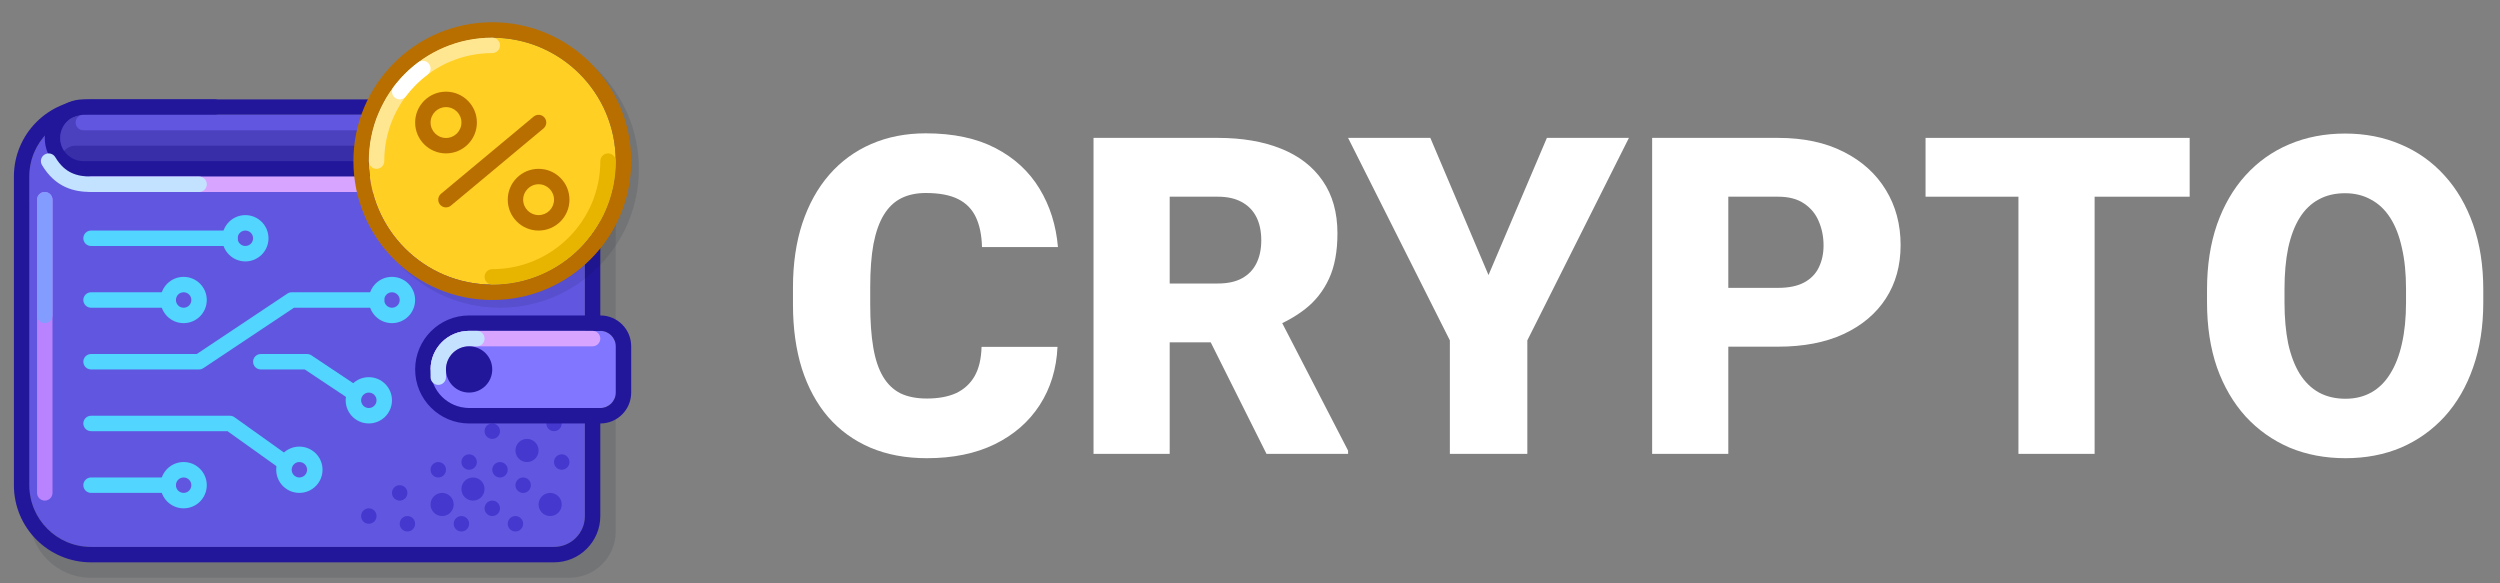
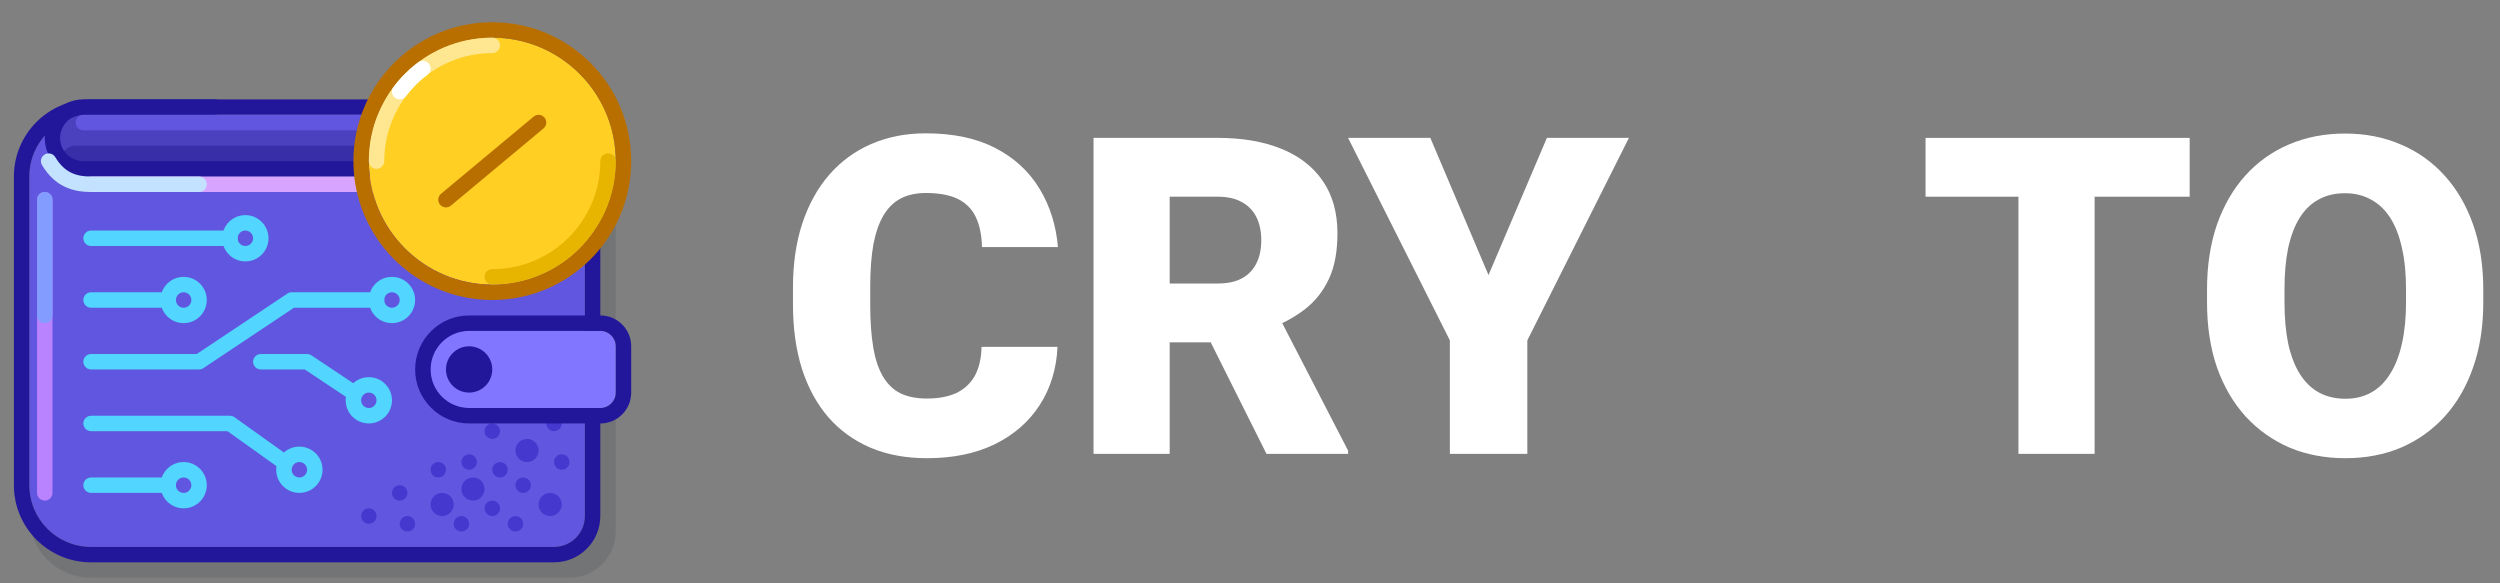
<svg xmlns="http://www.w3.org/2000/svg" width="90" height="21" viewBox="0 0 90 21" fill="none">
  <rect x="0" y="0" width="90" height="21" fill="#808080" stroke="none" />
  <g clip-path="url(#clip0_1_6995)">
    <path d="M89.398 10.425V10.886C89.398 11.756 89.276 12.537 89.031 13.23C88.792 13.917 88.451 14.506 88.008 14.995C87.565 15.48 87.042 15.852 86.438 16.113C85.833 16.368 85.167 16.495 84.438 16.495C83.703 16.495 83.031 16.368 82.422 16.113C81.818 15.852 81.292 15.48 80.844 14.995C80.401 14.506 80.057 13.917 79.812 13.23C79.573 12.537 79.453 11.756 79.453 10.886V10.425C79.453 9.555 79.573 8.774 79.812 8.081C80.057 7.389 80.398 6.8 80.836 6.316C81.279 5.826 81.802 5.454 82.406 5.198C83.016 4.938 83.688 4.808 84.422 4.808C85.151 4.808 85.818 4.938 86.422 5.198C87.031 5.454 87.557 5.826 88 6.316C88.443 6.8 88.787 7.389 89.031 8.081C89.276 8.774 89.398 9.555 89.398 10.425ZM86.617 10.886V10.409C86.617 9.847 86.568 9.352 86.469 8.925C86.375 8.493 86.234 8.131 86.047 7.839C85.859 7.547 85.628 7.329 85.352 7.183C85.081 7.032 84.771 6.956 84.422 6.956C84.057 6.956 83.74 7.032 83.469 7.183C83.198 7.329 82.971 7.547 82.789 7.839C82.607 8.131 82.469 8.493 82.375 8.925C82.287 9.352 82.242 9.847 82.242 10.409V10.886C82.242 11.443 82.287 11.938 82.375 12.37C82.469 12.797 82.607 13.159 82.789 13.456C82.977 13.753 83.206 13.977 83.477 14.128C83.753 14.279 84.073 14.355 84.438 14.355C84.787 14.355 85.096 14.279 85.367 14.128C85.638 13.977 85.865 13.753 86.047 13.456C86.234 13.159 86.375 12.797 86.469 12.37C86.568 11.938 86.617 11.443 86.617 10.886Z" fill="white" />
    <path d="M75.406 4.964V16.339H72.664V4.964H75.406ZM78.828 4.964V7.081H69.32V4.964H78.828Z" fill="white" />
-     <path d="M64.016 12.48H61.188V10.363H64.016C64.401 10.363 64.713 10.297 64.953 10.167C65.193 10.037 65.367 9.857 65.477 9.628C65.591 9.394 65.648 9.131 65.648 8.839C65.648 8.527 65.591 8.238 65.477 7.972C65.367 7.706 65.193 7.493 64.953 7.331C64.713 7.165 64.401 7.081 64.016 7.081H62.219V16.339H59.477V4.964H64.016C64.927 4.964 65.711 5.131 66.367 5.464C67.029 5.797 67.537 6.256 67.891 6.839C68.245 7.417 68.422 8.079 68.422 8.823C68.422 9.558 68.245 10.198 67.891 10.745C67.537 11.292 67.029 11.719 66.367 12.027C65.711 12.329 64.927 12.48 64.016 12.48Z" fill="white" />
    <path d="M51.492 4.964L53.586 9.902L55.688 4.964H58.641L54.984 12.253V16.339H52.195V12.253L48.531 4.964H51.492Z" fill="white" />
    <path d="M39.367 4.964H43.844C44.719 4.964 45.479 5.094 46.125 5.355C46.771 5.615 47.268 6.001 47.617 6.511C47.971 7.021 48.148 7.652 48.148 8.402C48.148 9.053 48.047 9.597 47.844 10.034C47.641 10.472 47.357 10.834 46.992 11.12C46.633 11.402 46.214 11.633 45.734 11.816L44.836 12.323H41.078L41.062 10.206H43.844C44.193 10.206 44.482 10.144 44.711 10.019C44.94 9.894 45.112 9.717 45.227 9.488C45.346 9.253 45.406 8.975 45.406 8.652C45.406 8.323 45.346 8.042 45.227 7.808C45.107 7.573 44.93 7.394 44.695 7.269C44.466 7.144 44.182 7.081 43.844 7.081H42.109V16.339H39.367V4.964ZM45.594 16.339L43.078 11.308L45.984 11.292L48.531 16.222V16.339H45.594Z" fill="white" />
    <path d="M35.336 12.488H38.07C38.034 13.279 37.82 13.977 37.43 14.581C37.039 15.185 36.497 15.657 35.805 15.995C35.117 16.329 34.305 16.495 33.367 16.495C32.607 16.495 31.927 16.368 31.328 16.113C30.734 15.857 30.229 15.49 29.812 15.011C29.401 14.532 29.086 13.951 28.867 13.269C28.654 12.586 28.547 11.818 28.547 10.964V10.347C28.547 9.493 28.659 8.725 28.883 8.042C29.112 7.355 29.435 6.771 29.852 6.292C30.273 5.808 30.779 5.438 31.367 5.183C31.956 4.928 32.609 4.8 33.328 4.8C34.318 4.8 35.154 4.977 35.836 5.331C36.518 5.685 37.047 6.172 37.422 6.792C37.797 7.407 38.018 8.107 38.086 8.894H35.352C35.341 8.467 35.268 8.11 35.133 7.823C34.997 7.532 34.784 7.313 34.492 7.167C34.2 7.021 33.812 6.948 33.328 6.948C32.99 6.948 32.695 7.011 32.445 7.136C32.195 7.261 31.987 7.459 31.82 7.73C31.654 8.001 31.529 8.352 31.445 8.784C31.367 9.212 31.328 9.727 31.328 10.331V10.964C31.328 11.568 31.365 12.084 31.438 12.511C31.51 12.938 31.628 13.287 31.789 13.558C31.951 13.829 32.159 14.029 32.414 14.159C32.675 14.284 32.992 14.347 33.367 14.347C33.784 14.347 34.135 14.282 34.422 14.152C34.708 14.016 34.93 13.813 35.086 13.542C35.242 13.266 35.325 12.915 35.336 12.488Z" fill="white" />
    <path d="M1.055 7.467C1.055 6.546 1.801 5.8 2.721 5.8H20.499C21.42 5.8 22.166 6.546 22.166 7.467V19.133C22.166 20.054 21.42 20.8 20.499 20.8H3.277C2.05 20.8 1.055 19.805 1.055 18.578V7.467Z" fill="#021024" fill-opacity="0.1" />
    <path fill-rule="evenodd" clip-rule="evenodd" d="M3.277 4.133C2.05 4.133 1.055 5.128 1.055 6.356V7.467V8.022V17.467C1.055 18.694 2.05 19.689 3.277 19.689H19.944C20.557 19.689 21.055 19.191 21.055 18.578V7.467C21.055 6.853 20.557 6.356 19.944 6.356V5.244C19.944 4.631 19.446 4.133 18.832 4.133H3.277Z" fill="#6156E0" />
    <path fill-rule="evenodd" clip-rule="evenodd" d="M0.5 6.356C0.5 4.822 1.744 3.578 3.278 3.578H18.833C19.754 3.578 20.5 4.324 20.5 5.245V5.895C21.147 6.124 21.611 6.741 21.611 7.467V18.578C21.611 19.498 20.865 20.244 19.944 20.244H3.278C1.744 20.244 0.5 19.001 0.5 17.467V6.356ZM19.944 6.356C20.558 6.356 21.056 6.853 21.056 7.467V18.578C21.056 19.192 20.558 19.689 19.944 19.689H3.278C2.05 19.689 1.056 18.694 1.056 17.467V6.356C1.056 5.128 2.05 4.133 3.278 4.133H18.833C19.447 4.133 19.944 4.631 19.944 5.245V6.356Z" fill="#22179B" />
    <path fill-rule="evenodd" clip-rule="evenodd" d="M1.612 6.911C1.765 6.911 1.89 7.035 1.89 7.189V17.744C1.89 17.898 1.765 18.022 1.612 18.022C1.458 18.022 1.334 17.898 1.334 17.744V7.189C1.334 7.035 1.458 6.911 1.612 6.911Z" fill="#B982FF" />
    <path fill-rule="evenodd" clip-rule="evenodd" d="M1.612 6.911C1.765 6.911 1.89 7.035 1.89 7.189V11.356C1.89 11.509 1.765 11.633 1.612 11.633C1.458 11.633 1.334 11.509 1.334 11.356V7.189C1.334 7.035 1.458 6.911 1.612 6.911Z" fill="#829DFF" />
    <path fill-rule="evenodd" clip-rule="evenodd" d="M3 8.578C3 8.424 3.124 8.3 3.278 8.3H8.278C8.431 8.3 8.556 8.424 8.556 8.578C8.556 8.731 8.431 8.856 8.278 8.856H3.278C3.124 8.856 3 8.731 3 8.578ZM3 10.8C3 10.647 3.124 10.522 3.278 10.522H6.056C6.209 10.522 6.333 10.647 6.333 10.8C6.333 10.954 6.209 11.078 6.056 11.078H3.278C3.124 11.078 3 10.954 3 10.8ZM3 17.467C3 17.313 3.124 17.189 3.278 17.189H6.056C6.209 17.189 6.333 17.313 6.333 17.467C6.333 17.62 6.209 17.744 6.056 17.744H3.278C3.124 17.744 3 17.62 3 17.467ZM9.111 13.022C9.111 12.869 9.235 12.745 9.389 12.745H11.056C11.11 12.745 11.164 12.761 11.21 12.791L12.876 13.902C13.004 13.987 13.038 14.16 12.953 14.287C12.868 14.415 12.696 14.45 12.568 14.364L10.971 13.3H9.389C9.235 13.3 9.111 13.176 9.111 13.022ZM3 15.245C3 15.091 3.124 14.967 3.278 14.967H8.278C8.336 14.967 8.392 14.985 8.439 15.018L10.384 16.407C10.508 16.497 10.537 16.67 10.448 16.795C10.359 16.92 10.186 16.949 10.061 16.859L8.189 15.522H3.278C3.124 15.522 3 15.398 3 15.245ZM10.346 10.569C10.392 10.539 10.445 10.522 10.5 10.522H13.556C13.709 10.522 13.833 10.647 13.833 10.8C13.833 10.954 13.709 11.078 13.556 11.078H10.584L7.321 13.253C7.275 13.284 7.221 13.3 7.167 13.3H3.278C3.124 13.3 3 13.176 3 13.022C3 12.869 3.124 12.745 3.278 12.745H7.083L10.346 10.569Z" fill="#52D5FF" />
    <path fill-rule="evenodd" clip-rule="evenodd" d="M14.111 11.633C14.571 11.633 14.944 11.26 14.944 10.8C14.944 10.34 14.571 9.967 14.111 9.967C13.65 9.967 13.277 10.34 13.277 10.8C13.277 11.26 13.65 11.633 14.111 11.633ZM14.111 11.078C14.264 11.078 14.389 10.953 14.389 10.8C14.389 10.646 14.264 10.522 14.111 10.522C13.957 10.522 13.833 10.646 13.833 10.8C13.833 10.953 13.957 11.078 14.111 11.078ZM13.277 15.244C13.738 15.244 14.111 14.871 14.111 14.411C14.111 13.951 13.738 13.578 13.277 13.578C12.817 13.578 12.444 13.951 12.444 14.411C12.444 14.871 12.817 15.244 13.277 15.244ZM13.277 14.689C13.431 14.689 13.555 14.565 13.555 14.411C13.555 14.258 13.431 14.133 13.277 14.133C13.124 14.133 13 14.258 13 14.411C13 14.565 13.124 14.689 13.277 14.689ZM10.777 17.744C11.238 17.744 11.611 17.371 11.611 16.911C11.611 16.451 11.238 16.078 10.777 16.078C10.317 16.078 9.944 16.451 9.944 16.911C9.944 17.371 10.317 17.744 10.777 17.744ZM10.777 17.189C10.931 17.189 11.055 17.064 11.055 16.911C11.055 16.758 10.931 16.633 10.777 16.633C10.624 16.633 10.5 16.758 10.5 16.911C10.5 17.064 10.624 17.189 10.777 17.189ZM6.611 11.633C7.071 11.633 7.444 11.26 7.444 10.8C7.444 10.34 7.071 9.967 6.611 9.967C6.15 9.967 5.777 10.34 5.777 10.8C5.777 11.26 6.15 11.633 6.611 11.633ZM6.611 11.078C6.764 11.078 6.888 10.953 6.888 10.8C6.888 10.646 6.764 10.522 6.611 10.522C6.457 10.522 6.333 10.646 6.333 10.8C6.333 10.953 6.457 11.078 6.611 11.078ZM6.611 18.3C7.071 18.3 7.444 17.927 7.444 17.467C7.444 17.006 7.071 16.633 6.611 16.633C6.15 16.633 5.777 17.006 5.777 17.467C5.777 17.927 6.15 18.3 6.611 18.3ZM6.611 17.744C6.764 17.744 6.888 17.62 6.888 17.467C6.888 17.313 6.764 17.189 6.611 17.189C6.457 17.189 6.333 17.313 6.333 17.467C6.333 17.62 6.457 17.744 6.611 17.744ZM8.833 9.411C9.293 9.411 9.666 9.038 9.666 8.578C9.666 8.117 9.293 7.744 8.833 7.744C8.373 7.744 8 8.117 8 8.578C8 9.038 8.373 9.411 8.833 9.411ZM8.833 8.855C8.986 8.855 9.111 8.731 9.111 8.578C9.111 8.424 8.986 8.3 8.833 8.3C8.679 8.3 8.555 8.424 8.555 8.578C8.555 8.731 8.679 8.855 8.833 8.855Z" fill="#52D5FF" />
    <path d="M18.833 4.133H2.999C2.539 4.133 2.166 4.506 2.166 4.967C2.166 5.427 2.539 5.8 2.999 5.8H19.944V5.244C19.944 4.631 19.446 4.133 18.833 4.133Z" fill="#4B41BE" />
    <path d="M19.944 6.356V5.244H2.722C2.415 5.244 2.166 5.493 2.166 5.8C2.166 6.107 2.415 6.356 2.722 6.356H19.944Z" fill="#382EA7" />
    <path fill-rule="evenodd" clip-rule="evenodd" d="M3 4.133C2.54 4.133 2.167 4.507 2.167 4.967C2.167 5.427 2.54 5.8 3 5.8H20.222C20.376 5.8 20.5 5.924 20.5 6.078C20.5 6.231 20.376 6.356 20.222 6.356H3C2.233 6.356 1.611 5.734 1.611 4.967C1.611 4.2 2.233 3.578 3 3.578H7.722C7.876 3.578 8 3.702 8 3.856C8 4.009 7.876 4.133 7.722 4.133H3Z" fill="#22179B" />
    <path d="M16.056 16.911C16.056 17.065 15.931 17.189 15.778 17.189C15.624 17.189 15.5 17.065 15.5 16.911C15.5 16.758 15.624 16.634 15.778 16.634C15.931 16.634 16.056 16.758 16.056 16.911ZM17.167 16.634C17.167 16.787 17.042 16.911 16.889 16.911C16.735 16.911 16.611 16.787 16.611 16.634C16.611 16.48 16.735 16.356 16.889 16.356C17.042 16.356 17.167 16.48 17.167 16.634ZM17.444 17.606C17.444 17.836 17.258 18.022 17.028 18.022C16.798 18.022 16.611 17.836 16.611 17.606C16.611 17.376 16.798 17.189 17.028 17.189C17.258 17.189 17.444 17.376 17.444 17.606ZM20.222 18.161C20.222 18.391 20.036 18.578 19.806 18.578C19.575 18.578 19.389 18.391 19.389 18.161C19.389 17.931 19.575 17.745 19.806 17.745C20.036 17.745 20.222 17.931 20.222 18.161ZM16.333 18.161C16.333 18.391 16.147 18.578 15.917 18.578C15.687 18.578 15.5 18.391 15.5 18.161C15.5 17.931 15.687 17.745 15.917 17.745C16.147 17.745 16.333 17.931 16.333 18.161ZM14.667 17.745C14.667 17.898 14.542 18.022 14.389 18.022C14.236 18.022 14.111 17.898 14.111 17.745C14.111 17.591 14.236 17.467 14.389 17.467C14.542 17.467 14.667 17.591 14.667 17.745ZM13.556 18.578C13.556 18.731 13.431 18.856 13.278 18.856C13.124 18.856 13 18.731 13 18.578C13 18.424 13.124 18.3 13.278 18.3C13.431 18.3 13.556 18.424 13.556 18.578ZM20.222 15.245C20.222 15.398 20.098 15.522 19.944 15.522C19.791 15.522 19.667 15.398 19.667 15.245C19.667 15.091 19.791 14.967 19.944 14.967C20.098 14.967 20.222 15.091 20.222 15.245ZM18 15.522C18 15.676 17.876 15.8 17.722 15.8C17.569 15.8 17.444 15.676 17.444 15.522C17.444 15.369 17.569 15.245 17.722 15.245C17.876 15.245 18 15.369 18 15.522ZM16.889 18.856C16.889 19.009 16.765 19.134 16.611 19.134C16.458 19.134 16.333 19.009 16.333 18.856C16.333 18.702 16.458 18.578 16.611 18.578C16.765 18.578 16.889 18.702 16.889 18.856ZM14.944 18.856C14.944 19.009 14.82 19.134 14.667 19.134C14.513 19.134 14.389 19.009 14.389 18.856C14.389 18.702 14.513 18.578 14.667 18.578C14.82 18.578 14.944 18.702 14.944 18.856ZM18.278 16.911C18.278 17.065 18.153 17.189 18 17.189C17.847 17.189 17.722 17.065 17.722 16.911C17.722 16.758 17.847 16.634 18 16.634C18.153 16.634 18.278 16.758 18.278 16.911ZM19.111 17.467C19.111 17.62 18.987 17.745 18.833 17.745C18.68 17.745 18.556 17.62 18.556 17.467C18.556 17.313 18.68 17.189 18.833 17.189C18.987 17.189 19.111 17.313 19.111 17.467ZM20.5 16.634C20.5 16.787 20.376 16.911 20.222 16.911C20.069 16.911 19.944 16.787 19.944 16.634C19.944 16.48 20.069 16.356 20.222 16.356C20.376 16.356 20.5 16.48 20.5 16.634ZM19.389 16.217C19.389 16.447 19.202 16.634 18.972 16.634C18.742 16.634 18.556 16.447 18.556 16.217C18.556 15.987 18.742 15.8 18.972 15.8C19.202 15.8 19.389 15.987 19.389 16.217ZM18 18.3C18 18.453 17.876 18.578 17.722 18.578C17.569 18.578 17.444 18.453 17.444 18.3C17.444 18.147 17.569 18.022 17.722 18.022C17.876 18.022 18 18.147 18 18.3ZM18.833 18.856C18.833 19.009 18.709 19.134 18.556 19.134C18.402 19.134 18.278 19.009 18.278 18.856C18.278 18.702 18.402 18.578 18.556 18.578C18.709 18.578 18.833 18.702 18.833 18.856Z" fill="#4438CE" />
    <path d="M15.5 13.3C15.5 12.533 16.122 11.911 16.889 11.911H21.611C21.918 11.911 22.167 12.16 22.167 12.467V14.133C22.167 14.44 21.918 14.689 21.611 14.689H16.889C16.122 14.689 15.5 14.067 15.5 13.3Z" fill="#8176FF" />
    <path fill-rule="evenodd" clip-rule="evenodd" d="M16.89 11.356H21.612C22.226 11.356 22.723 11.853 22.723 12.467V14.133C22.723 14.747 22.226 15.245 21.612 15.245H16.89C15.816 15.245 14.945 14.374 14.945 13.3C14.945 12.226 15.816 11.356 16.89 11.356ZM16.89 11.911C16.123 11.911 15.501 12.533 15.501 13.3C15.501 14.067 16.123 14.689 16.89 14.689H21.612C21.919 14.689 22.168 14.44 22.168 14.133V12.467C22.168 12.16 21.919 11.911 21.612 11.911H16.89Z" fill="#22179B" />
-     <path fill-rule="evenodd" clip-rule="evenodd" d="M15.5 13.3C15.5 12.533 16.122 11.911 16.889 11.911H21.333C21.487 11.911 21.611 12.036 21.611 12.189C21.611 12.342 21.487 12.467 21.333 12.467H16.889C16.429 12.467 16.056 12.84 16.056 13.3H15.5Z" fill="#D7A5FF" />
-     <path fill-rule="evenodd" clip-rule="evenodd" d="M15.5 13.3C15.5 12.533 16.122 11.911 16.889 11.911H17.167C17.32 11.911 17.444 12.036 17.444 12.189C17.444 12.342 17.32 12.467 17.167 12.467H16.889C16.429 12.467 16.056 12.84 16.056 13.3V13.578C16.056 13.731 15.931 13.856 15.778 13.856C15.624 13.856 15.5 13.731 15.5 13.578V13.3Z" fill="#C4E2FF" />
    <path d="M17.721 13.3C17.721 13.76 17.348 14.133 16.888 14.133C16.428 14.133 16.055 13.76 16.055 13.3C16.055 12.84 16.428 12.467 16.888 12.467C17.348 12.467 17.721 12.84 17.721 13.3Z" fill="#22179B" />
    <path fill-rule="evenodd" clip-rule="evenodd" d="M2.723 4.411C2.723 4.258 2.847 4.133 3 4.133H18.278C18.432 4.133 18.556 4.258 18.556 4.411C18.556 4.564 18.432 4.689 18.278 4.689H3C2.847 4.689 2.723 4.564 2.723 4.411Z" fill="#6156E0" />
    <path fill-rule="evenodd" clip-rule="evenodd" d="M3 6.633C3 6.48 3.124 6.356 3.278 6.356H19.389C19.542 6.356 19.667 6.48 19.667 6.633C19.667 6.787 19.542 6.911 19.389 6.911H3.278C3.124 6.911 3 6.787 3 6.633Z" fill="#D7A5FF" />
    <path fill-rule="evenodd" clip-rule="evenodd" d="M1.608 5.562C1.739 5.483 1.91 5.526 1.989 5.657C2.171 5.962 2.374 6.13 2.58 6.225C2.789 6.323 3.022 6.356 3.278 6.356H7.167C7.321 6.356 7.445 6.48 7.445 6.633C7.445 6.787 7.321 6.911 7.167 6.911H3.278C2.979 6.911 2.656 6.874 2.345 6.729C2.029 6.582 1.746 6.333 1.512 5.943C1.433 5.811 1.476 5.641 1.608 5.562Z" fill="#C3E2FF" />
-     <path d="M23 6.078C23 8.839 20.761 11.078 18 11.078C15.239 11.078 13 8.839 13 6.078C13 3.316 15.239 1.078 18 1.078C20.761 1.078 23 3.316 23 6.078Z" fill="#021024" fill-opacity="0.1" />
    <path d="M22.166 5.8C22.166 8.255 20.176 10.245 17.722 10.245C15.267 10.245 13.277 8.255 13.277 5.8C13.277 3.346 15.267 1.356 17.722 1.356C20.176 1.356 22.166 3.346 22.166 5.8Z" fill="#FFCF23" />
    <path fill-rule="evenodd" clip-rule="evenodd" d="M22.723 5.8C22.723 8.561 20.484 10.8 17.723 10.8C14.961 10.8 12.723 8.561 12.723 5.8C12.723 3.039 14.961 0.8 17.723 0.8C20.484 0.8 22.723 3.039 22.723 5.8ZM17.723 10.245C20.177 10.245 22.167 8.255 22.167 5.8C22.167 3.345 20.177 1.356 17.723 1.356C15.268 1.356 13.278 3.345 13.278 5.8C13.278 8.255 15.268 10.245 17.723 10.245Z" fill="#B96F00" />
-     <path fill-rule="evenodd" clip-rule="evenodd" d="M16.056 3.856C15.75 3.856 15.501 4.104 15.501 4.411C15.501 4.718 15.75 4.967 16.056 4.967C16.363 4.967 16.612 4.718 16.612 4.411C16.612 4.104 16.363 3.856 16.056 3.856ZM14.945 4.411C14.945 3.798 15.443 3.3 16.056 3.3C16.67 3.3 17.168 3.798 17.168 4.411C17.168 5.025 16.67 5.522 16.056 5.522C15.443 5.522 14.945 5.025 14.945 4.411ZM19.39 6.633C19.083 6.633 18.834 6.882 18.834 7.189C18.834 7.496 19.083 7.744 19.39 7.744C19.697 7.744 19.945 7.496 19.945 7.189C19.945 6.882 19.697 6.633 19.39 6.633ZM18.279 7.189C18.279 6.575 18.776 6.078 19.39 6.078C20.003 6.078 20.501 6.575 20.501 7.189C20.501 7.803 20.003 8.3 19.39 8.3C18.776 8.3 18.279 7.803 18.279 7.189Z" fill="#B96F00" />
    <path fill-rule="evenodd" clip-rule="evenodd" d="M17.723 9.689C19.871 9.689 21.612 7.948 21.612 5.8C21.612 5.647 21.736 5.522 21.89 5.522C22.043 5.522 22.168 5.647 22.168 5.8C22.168 8.255 20.178 10.244 17.723 10.244C17.57 10.244 17.445 10.12 17.445 9.967C17.445 9.813 17.57 9.689 17.723 9.689Z" fill="#E7B400" />
    <path fill-rule="evenodd" clip-rule="evenodd" d="M17.722 1.911C15.574 1.911 13.833 3.652 13.833 5.8C13.833 5.954 13.709 6.078 13.555 6.078C13.402 6.078 13.277 5.954 13.277 5.8C13.277 3.346 15.267 1.356 17.722 1.356C17.875 1.356 18 1.48 18 1.633C18 1.787 17.875 1.911 17.722 1.911Z" fill="#FFE792" />
    <path fill-rule="evenodd" clip-rule="evenodd" d="M15.444 2.3C15.537 2.423 15.512 2.597 15.389 2.689C15.095 2.91 14.832 3.172 14.611 3.467C14.519 3.589 14.345 3.614 14.222 3.522C14.1 3.43 14.075 3.256 14.167 3.133C14.42 2.797 14.719 2.497 15.056 2.245C15.178 2.153 15.352 2.177 15.444 2.3Z" fill="white" />
    <path fill-rule="evenodd" clip-rule="evenodd" d="M19.602 4.233C19.7 4.351 19.684 4.526 19.566 4.624L16.233 7.402C16.115 7.5 15.94 7.485 15.842 7.367C15.743 7.249 15.759 7.074 15.877 6.975L19.211 4.198C19.328 4.099 19.504 4.115 19.602 4.233Z" fill="#B96F00" />
  </g>
  <defs>
    <clipPath id="clip0_1_6995">
      <rect width="89" height="20" fill="white" transform="translate(0.5 0.8)" />
    </clipPath>
  </defs>
</svg>